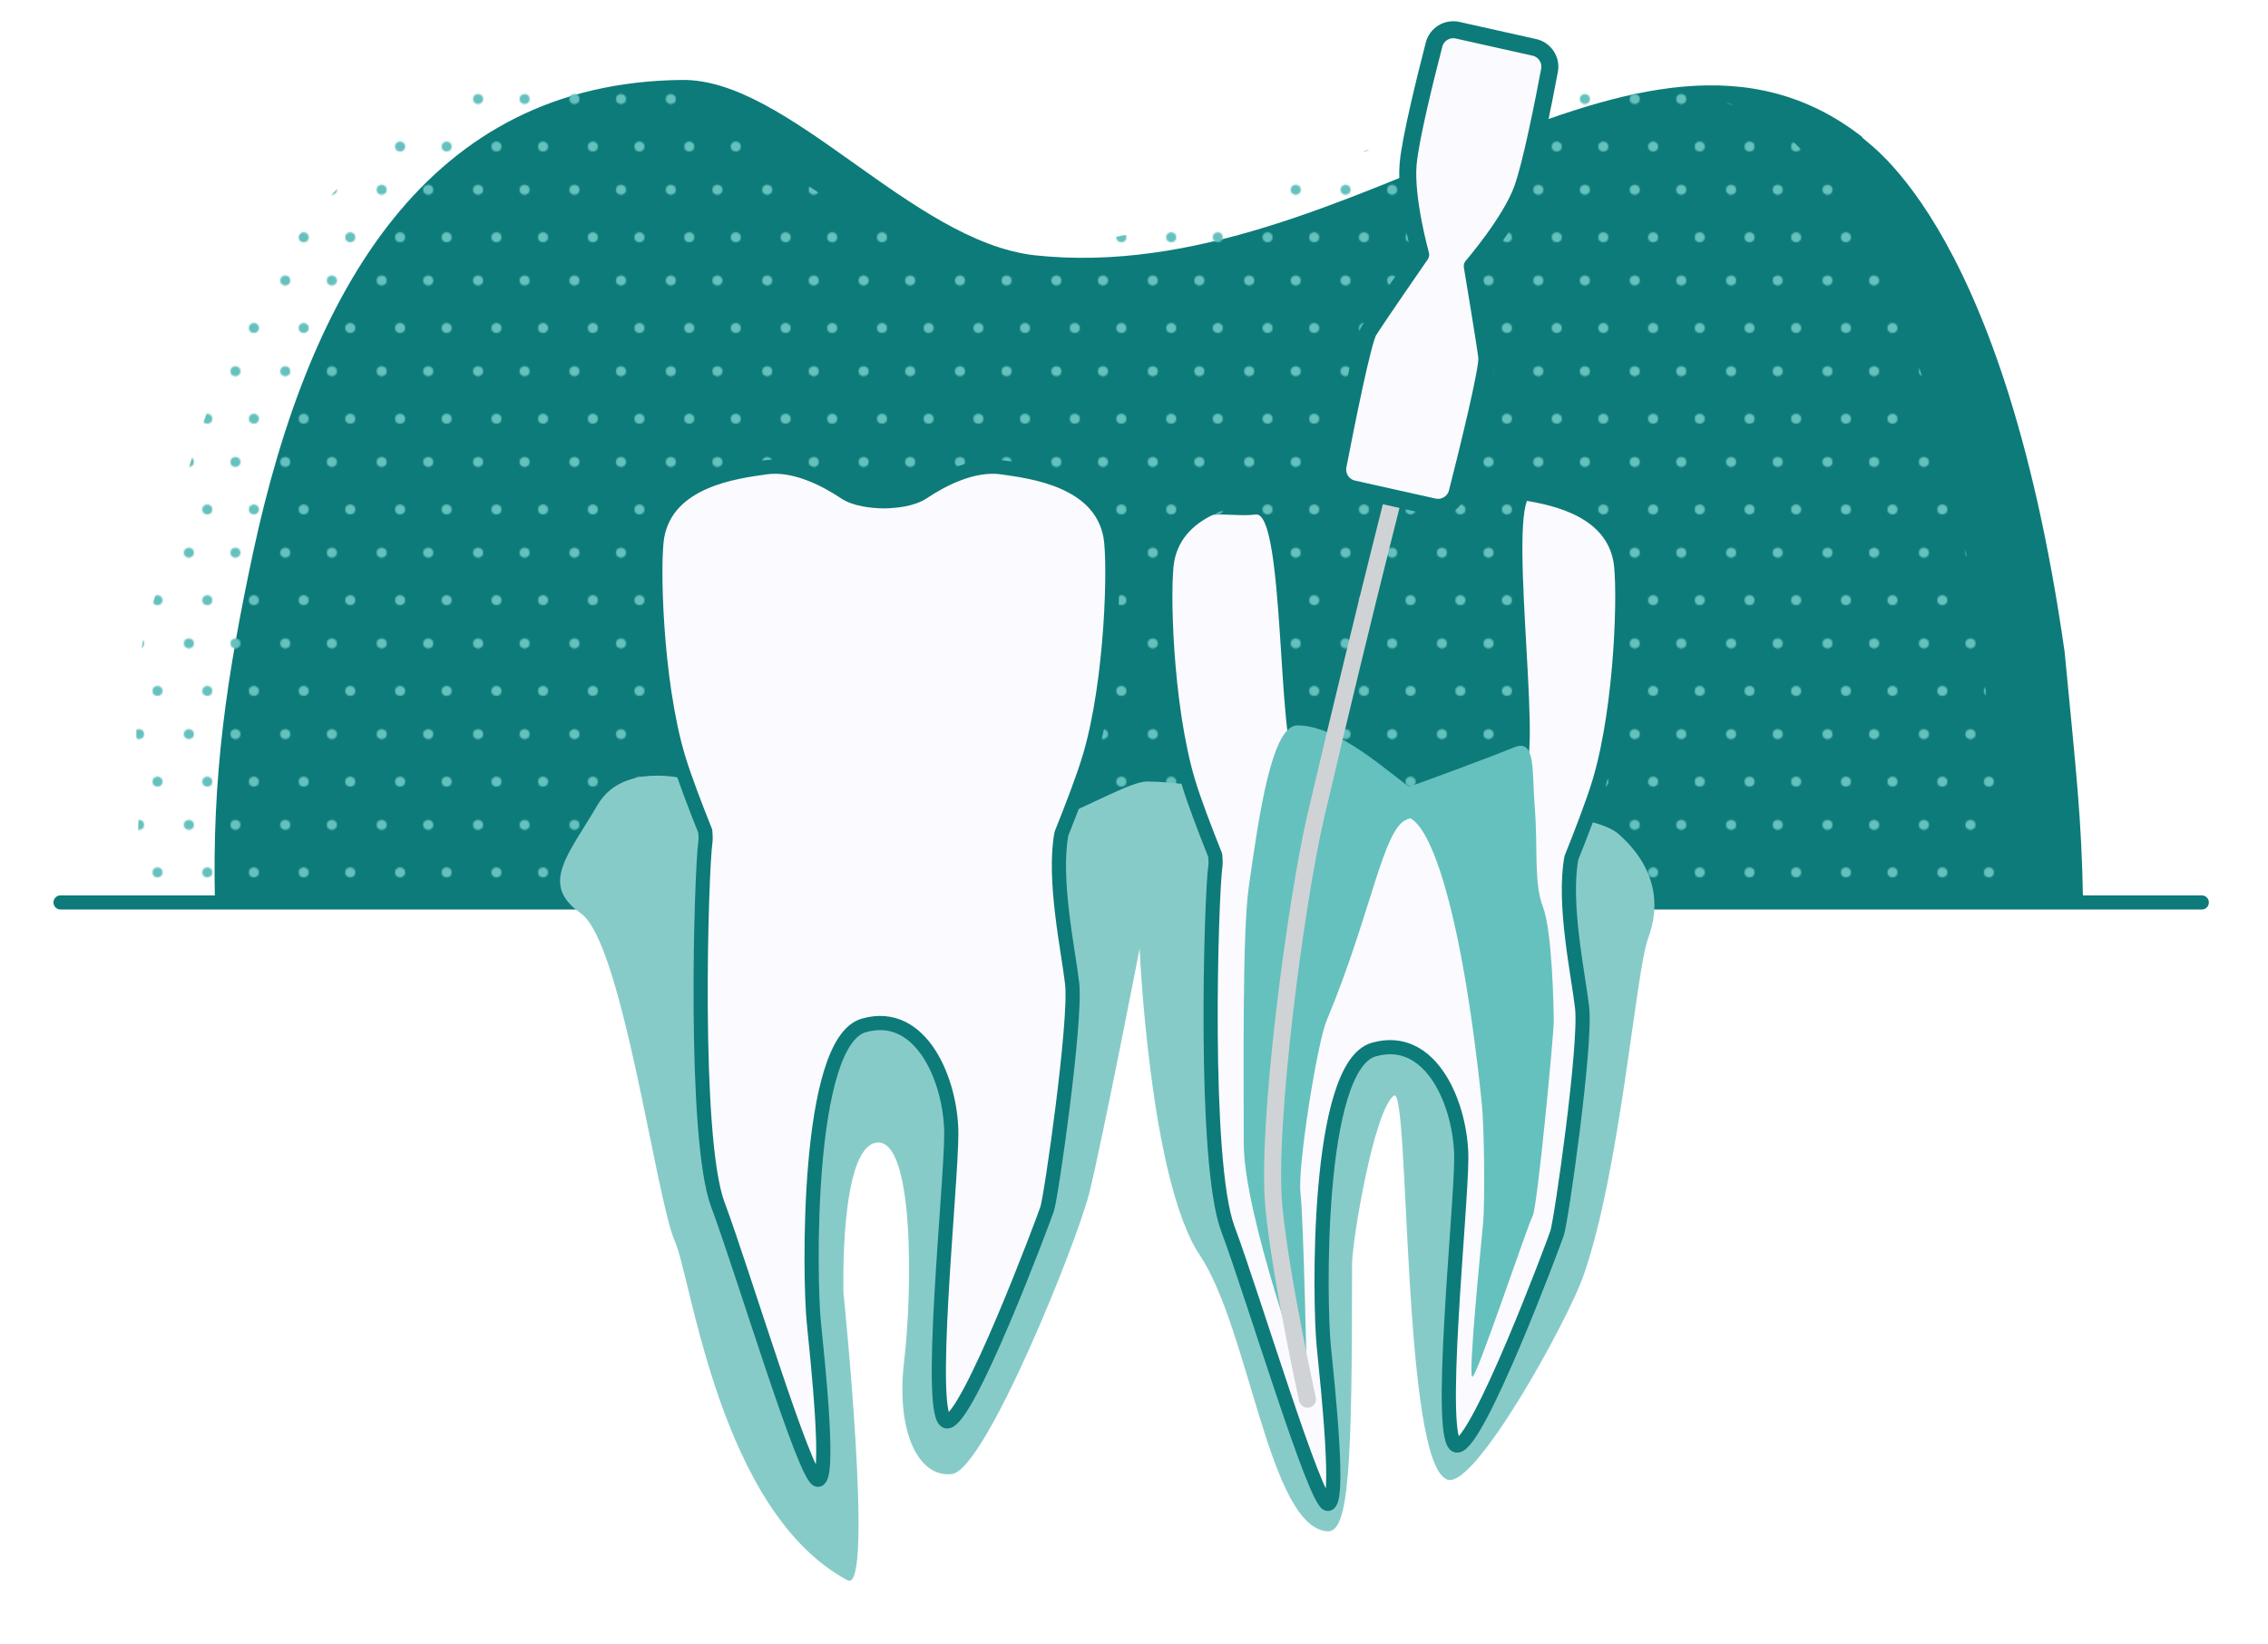
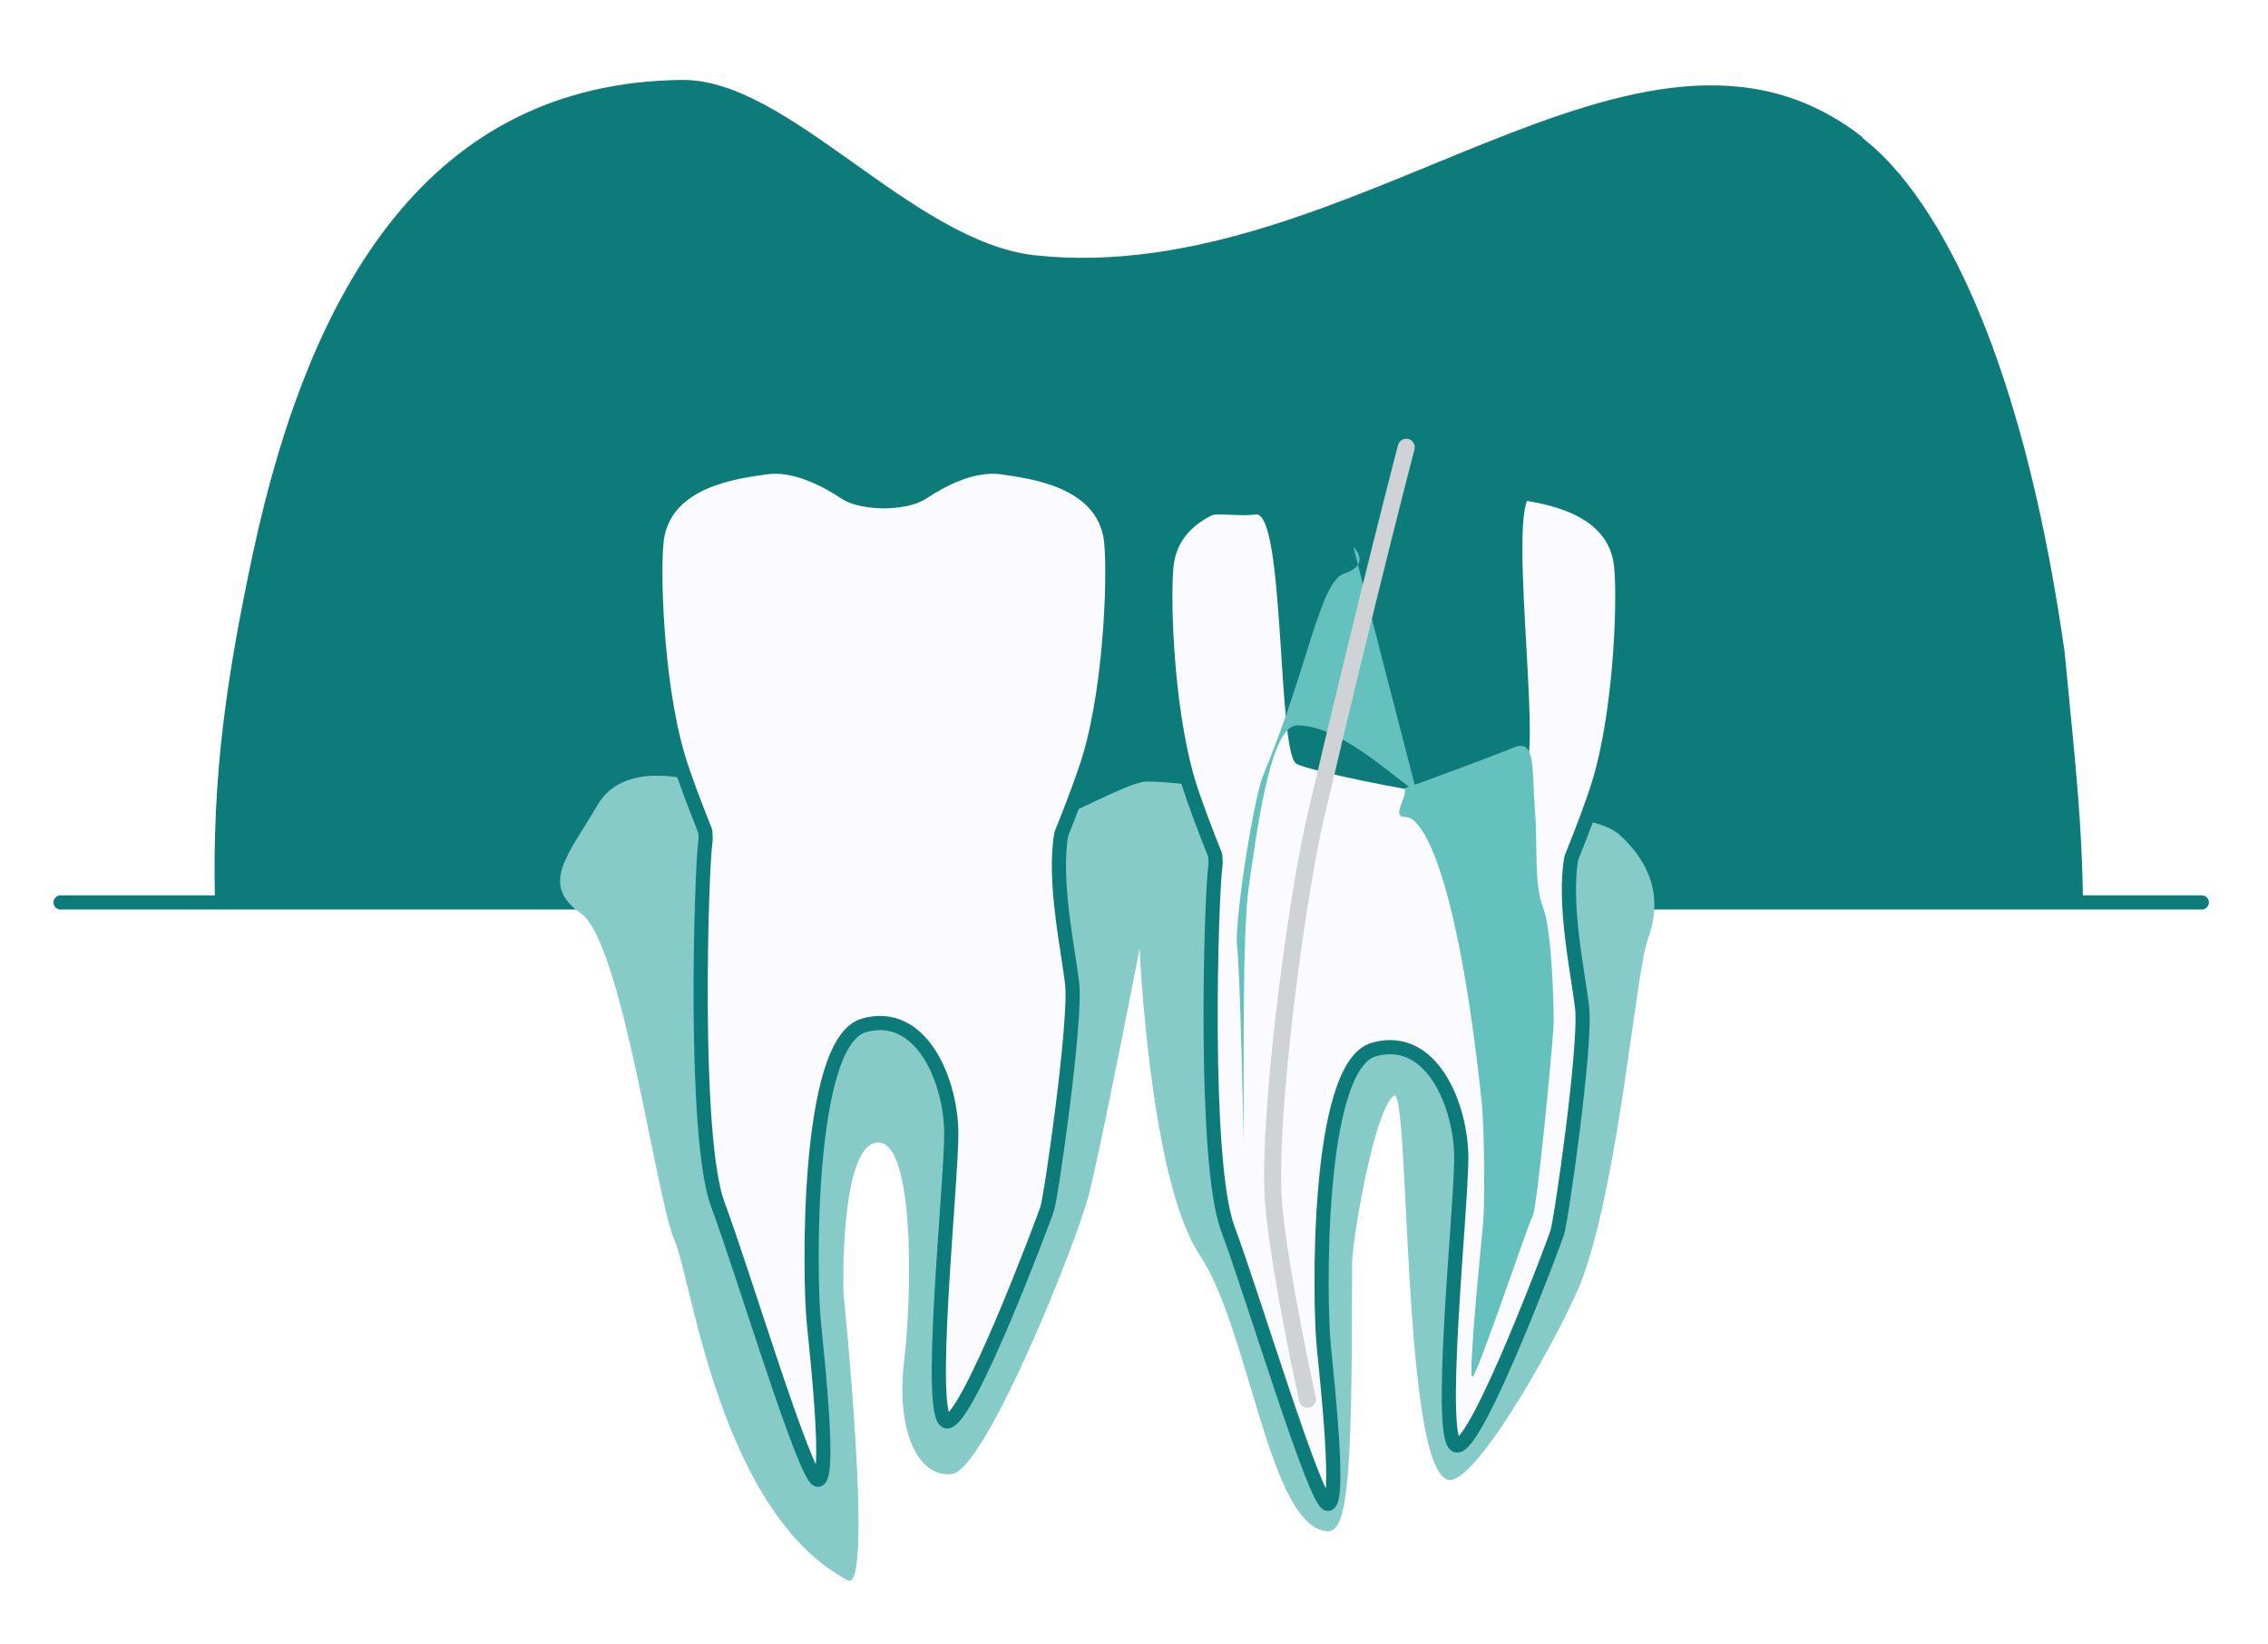
<svg xmlns="http://www.w3.org/2000/svg" viewBox="0 0 1600 1160">
  <defs>
    <pattern id="bp-punktraster_6" data-name="bp-punktraster 6" x="0" y="0" width="67.19" height="63.53" patternTransform="translate(904.66 -4456.24)" patternUnits="userSpaceOnUse" viewBox="0 0 67.19 63.53">
      <g>
        <rect width="67.19" height="63.53" style="fill: none;" />
        <g>
          <rect width="67.19" height="63.53" style="fill: none;" />
          <g>
            <rect width="67.19" height="63.53" style="fill: none;" />
            <g>
              <circle cx="9.44" cy="46.1" r="3.53" style="fill: #65c1be;" />
              <circle cx="44.59" cy="46.1" r="3.53" style="fill: #65c1be;" />
              <circle cx="22.44" cy="15.62" r="3.53" style="fill: #65c1be;" />
              <circle cx="57.58" cy="15.62" r="3.53" style="fill: #65c1be;" />
            </g>
          </g>
        </g>
      </g>
    </pattern>
  </defs>
  <g style="isolation: isolate;">
    <g id="Ebene_1" data-name="Ebene 1">
      <path d="M1469.5,634.9c-1.05-58.5-4.73-88.97-12.98-175.08-44.76-314.29-147.53-362.57-142.71-363.15-157.89-123.31-359.33,107.69-583.95,83.4-87.09-10-173.71-124.8-248.98-123.68-178.22,2.05-262.23,146.58-302.36,333.49-18.73,87.86-29.03,157.46-26.87,246.52" style="fill: #0d7b79; fill-rule: evenodd;" />
      <g style="mix-blend-mode: screen;">
-         <path d="M1410.58,629.08c-1.05-58.5-4.73-88.97-12.98-175.08-44.76-314.29-147.53-362.57-142.71-363.15-39.75-28.49-95.48-32.78-142.58-28.17-26.31,2.57-78.84,18.16-95.47,23.61-108.49,35.58-185.37,95.67-345.9,87.96-87.56-4.21-173.7-123.68-248.98-123.68-161.12,0-262.23,146.58-302.36,333.49-4.02,18.85-15.92,52.37-19.12,69.91-11.73,64.22,4.9,102.16-7.75,176.61" style="fill: url(#bp-punktraster_6); fill-rule: evenodd;" />
-       </g>
+         </g>
      <line x1="42.72" y1="636.58" x2="1553.28" y2="636.58" style="fill: none; stroke: #0d7b79; stroke-linecap: round; stroke-linejoin: round; stroke-width: 10px;" />
      <path d="M497.99,553.13s-55.87-20.58-76.45,14.7c-20.58,35.29-41.17,55.87-11.76,76.45,29.4,20.58,52.92,201.29,66.32,231.31,11.76,26.36,31.5,190.94,121.87,239.16,18.89,10.08-2.94-202.89-2.94-202.89,0,0-2.94-102.92,23.52-105.86,26.46-2.94,25.15,104.39,19.27,154.37-5.88,49.99,10.29,82.33,33.82,79.39,23.52-2.94,88.06-163.19,96.88-198.48,8.82-35.29,35.44-172.02,35.44-172.02,0,0,7.1,163.1,42.38,216.03,35.29,52.93,48.89,191.96,90.06,194.9,15.44,1.1,17.44-46.86,17.44-188.53,0-16.1,15.34-108.3,29.47-118.78,11.37-8.43,5.41,261.54,38.1,270.94,19.67,5.66,84.28-111.82,95.43-143.3,26.29-74.23,37.04-215.09,45.86-238.61,8.82-23.52,5.73-49.99-20.74-73.51-8.46-7.52-35.55-15.42-72.03-10.58-77.64,10.29-183.92-22.55-199.92-22.55-23.52,0-43.12-3.99-60.77-3.99s-76,40.07-117.17,40.07-194.07-38.23-194.07-38.23Z" style="fill: #87cbc9;" />
      <path d="M768.68,534.02c16.17-54.4,17.97-138.2,14.7-155.84-7.35-39.7-55.87-45.58-76.45-48.52-20.58-2.94-42.64,8.82-55.87,17.64-7.36,4.91-18.81,6.17-27.53,6.33-8.72-.16-20.17-1.42-27.53-6.33-13.23-8.82-35.29-20.58-55.87-17.64-20.58,2.94-69.1,8.82-76.45,48.52-3.27,17.65-1.47,101.45,14.7,155.84,4.13,13.88,12.29,35.13,19.18,52.37.28,3.2.32,5.78.06,7.57-2.94,20.58-8.82,208.77,8.82,255.82,17.64,47.05,61.75,194.07,70.57,194.07s0-82.33-2.94-111.74c-2.94-29.4-5.88-197.01,35.29-208.77,41.17-11.76,61.75,40.19,61.75,76.45s-17.64,202.89-2.94,202.89,67.63-141.14,70.57-149.96c2.94-8.82,20.58-132.32,17.64-158.78-2.52-22.65-13.63-73.26-7.58-105.83,7.03-17.52,15.6-39.74,19.87-54.09Z" style="fill: #fbfaff; stroke: #0d7b79; stroke-linecap: round; stroke-linejoin: round; stroke-width: 10px;" />
      <path d="M1128.45,547.87c16.17-54.4,17.97-138.2,14.7-155.84-7.35-39.7-40.58-40.01-61.16-42.95-20.58-2.94,6.67,184.02-6.56,192.84-7.36,4.91-58.3,17.01-67.02,17.16-8.72-.16-86.63-15.53-93.99-20.43-13.23-8.82-8.02-178.66-28.61-175.72-20.58,2.94-55.01-10.6-62.37,29.09-3.27,17.65-1.47,101.45,14.7,155.84,4.13,13.88,12.29,35.13,19.18,52.37.28,3.2.32,5.78.06,7.57-2.94,20.58-8.82,208.77,8.82,255.82,17.64,47.05,61.75,194.07,70.57,194.07s0-82.33-2.94-111.74c-2.94-29.4-5.88-197.01,35.29-208.77,41.17-11.76,61.75,40.19,61.75,76.45s-17.64,202.89-2.94,202.89,67.63-141.14,70.57-149.96c2.94-8.82,20.58-132.32,17.64-158.78-2.52-22.65-13.63-73.26-7.58-105.83,7.03-17.52,15.6-39.74,19.87-54.09Z" style="fill: #fbfaff;" />
      <path d="M908.52,346.27c-2.88-.11-5.77.01-8.62.42-20.58,2.94-69.1,8.82-76.45,48.52-3.27,17.65-1.47,101.45,14.7,155.84,4.13,13.88,12.29,35.13,19.18,52.37.28,3.2.32,5.78.06,7.57-2.94,20.58-8.82,208.77,8.82,255.82,17.64,47.05,61.75,194.07,70.57,194.07s0-82.33-2.94-111.74c-2.94-29.4-5.88-197.01,35.29-208.77,41.17-11.76,61.75,40.19,61.75,76.45s-17.64,202.89-2.94,202.89,67.63-141.14,70.57-149.96c2.94-8.82,20.58-132.32,17.64-158.78-2.52-22.65-13.63-73.26-7.58-105.83,7.03-17.52,15.6-39.74,19.87-54.09,16.17-54.4,17.97-138.2,14.7-155.84-6.39-34.53-43.93-43.47-67.14-47.15" style="fill: none; stroke: #0d7b79; stroke-linecap: round; stroke-linejoin: round; stroke-width: 10px;" />
      <path d="M991.25,555.82c7.3-2.11,63.17-22.93,76.83-28.61,15.67-6.51,12.53,16.41,14.71,43.32,2.18,26.91-.84,52.33,5.69,69.15s7.63,71.1,7.63,80.91-11.63,131.86-14.9,137.31c-3.27,5.45-39.23,113.33-42.5,113.33s6.54-96.99,7.63-108.98c1.09-11.99,1.02-64.89-1.09-85-14.8-141.28-37.66-201-54-201-9.89,0,1.14-12.75,0-20.43Z" style="fill: #65c1be;" />
-       <path d="M999.42,559.09c-19.62-13.89-54.93-47.4-84.18-47.4-17.94,0-26.97,62.12-34.33,114.42-4.54,32.25-3.48,129.97-3.48,180.57s44.68,173.27,44.68,173.27c0,0-2.48-121.11-4.66-138.55-2.18-17.44,11.52-104.83,18.49-121.57,32.02-76.88,39.78-136.22,56.94-141.94,19.85-6.62,6.54-18.8,6.54-18.8Z" style="fill: #65c1be;" />
+       <path d="M999.42,559.09c-19.62-13.89-54.93-47.4-84.18-47.4-17.94,0-26.97,62.12-34.33,114.42-4.54,32.25-3.48,129.97-3.48,180.57c0,0-2.48-121.11-4.66-138.55-2.18-17.44,11.52-104.83,18.49-121.57,32.02-76.88,39.78-136.22,56.94-141.94,19.85-6.62,6.54-18.8,6.54-18.8Z" style="fill: #65c1be;" />
      <path d="M922.38,987.03s-18.8-85-23.7-135.56c-5.54-57.06,15.68-216.6,29.63-276.04,37.6-160.19,63.75-259.91,63.75-259.91" style="fill: none; stroke: #d0d3d6; stroke-linecap: round; stroke-miterlimit: 10; stroke-width: 12px;" />
-       <path d="M1048.9,252.04c-1.23-10.32-10.26-64.26-10.26-64.26,0,0,26.67-30.89,35.21-54.11,6.27-17.06,15.06-61.58,19.28-84.01,1.4-7.42-3.34-14.6-10.71-16.25l-21.83-4.88-10.48-2.34-21.83-4.88c-7.37-1.64-14.71,2.84-16.6,10.15-5.72,22.09-16.71,66.12-18.29,84.23-2.15,24.64,8.84,63.95,8.84,63.95,0,0-31.12,44.97-36.62,53.79-4.25,6.8-16.35,67.65-21.67,95.12-1.44,7.44,3.3,14.67,10.69,16.32l17.58,3.92,21.64,4.83,17.58,3.92c7.39,1.65,14.76-2.87,16.62-10.22,6.88-27.13,21.8-87.34,20.86-95.31Z" style="fill: #fbfaff; stroke: #0d7b79; stroke-linecap: round; stroke-linejoin: round; stroke-width: 12px;" />
      <rect y="9.34" width="1600" height="1146.56" style="fill: none;" />
    </g>
  </g>
</svg>